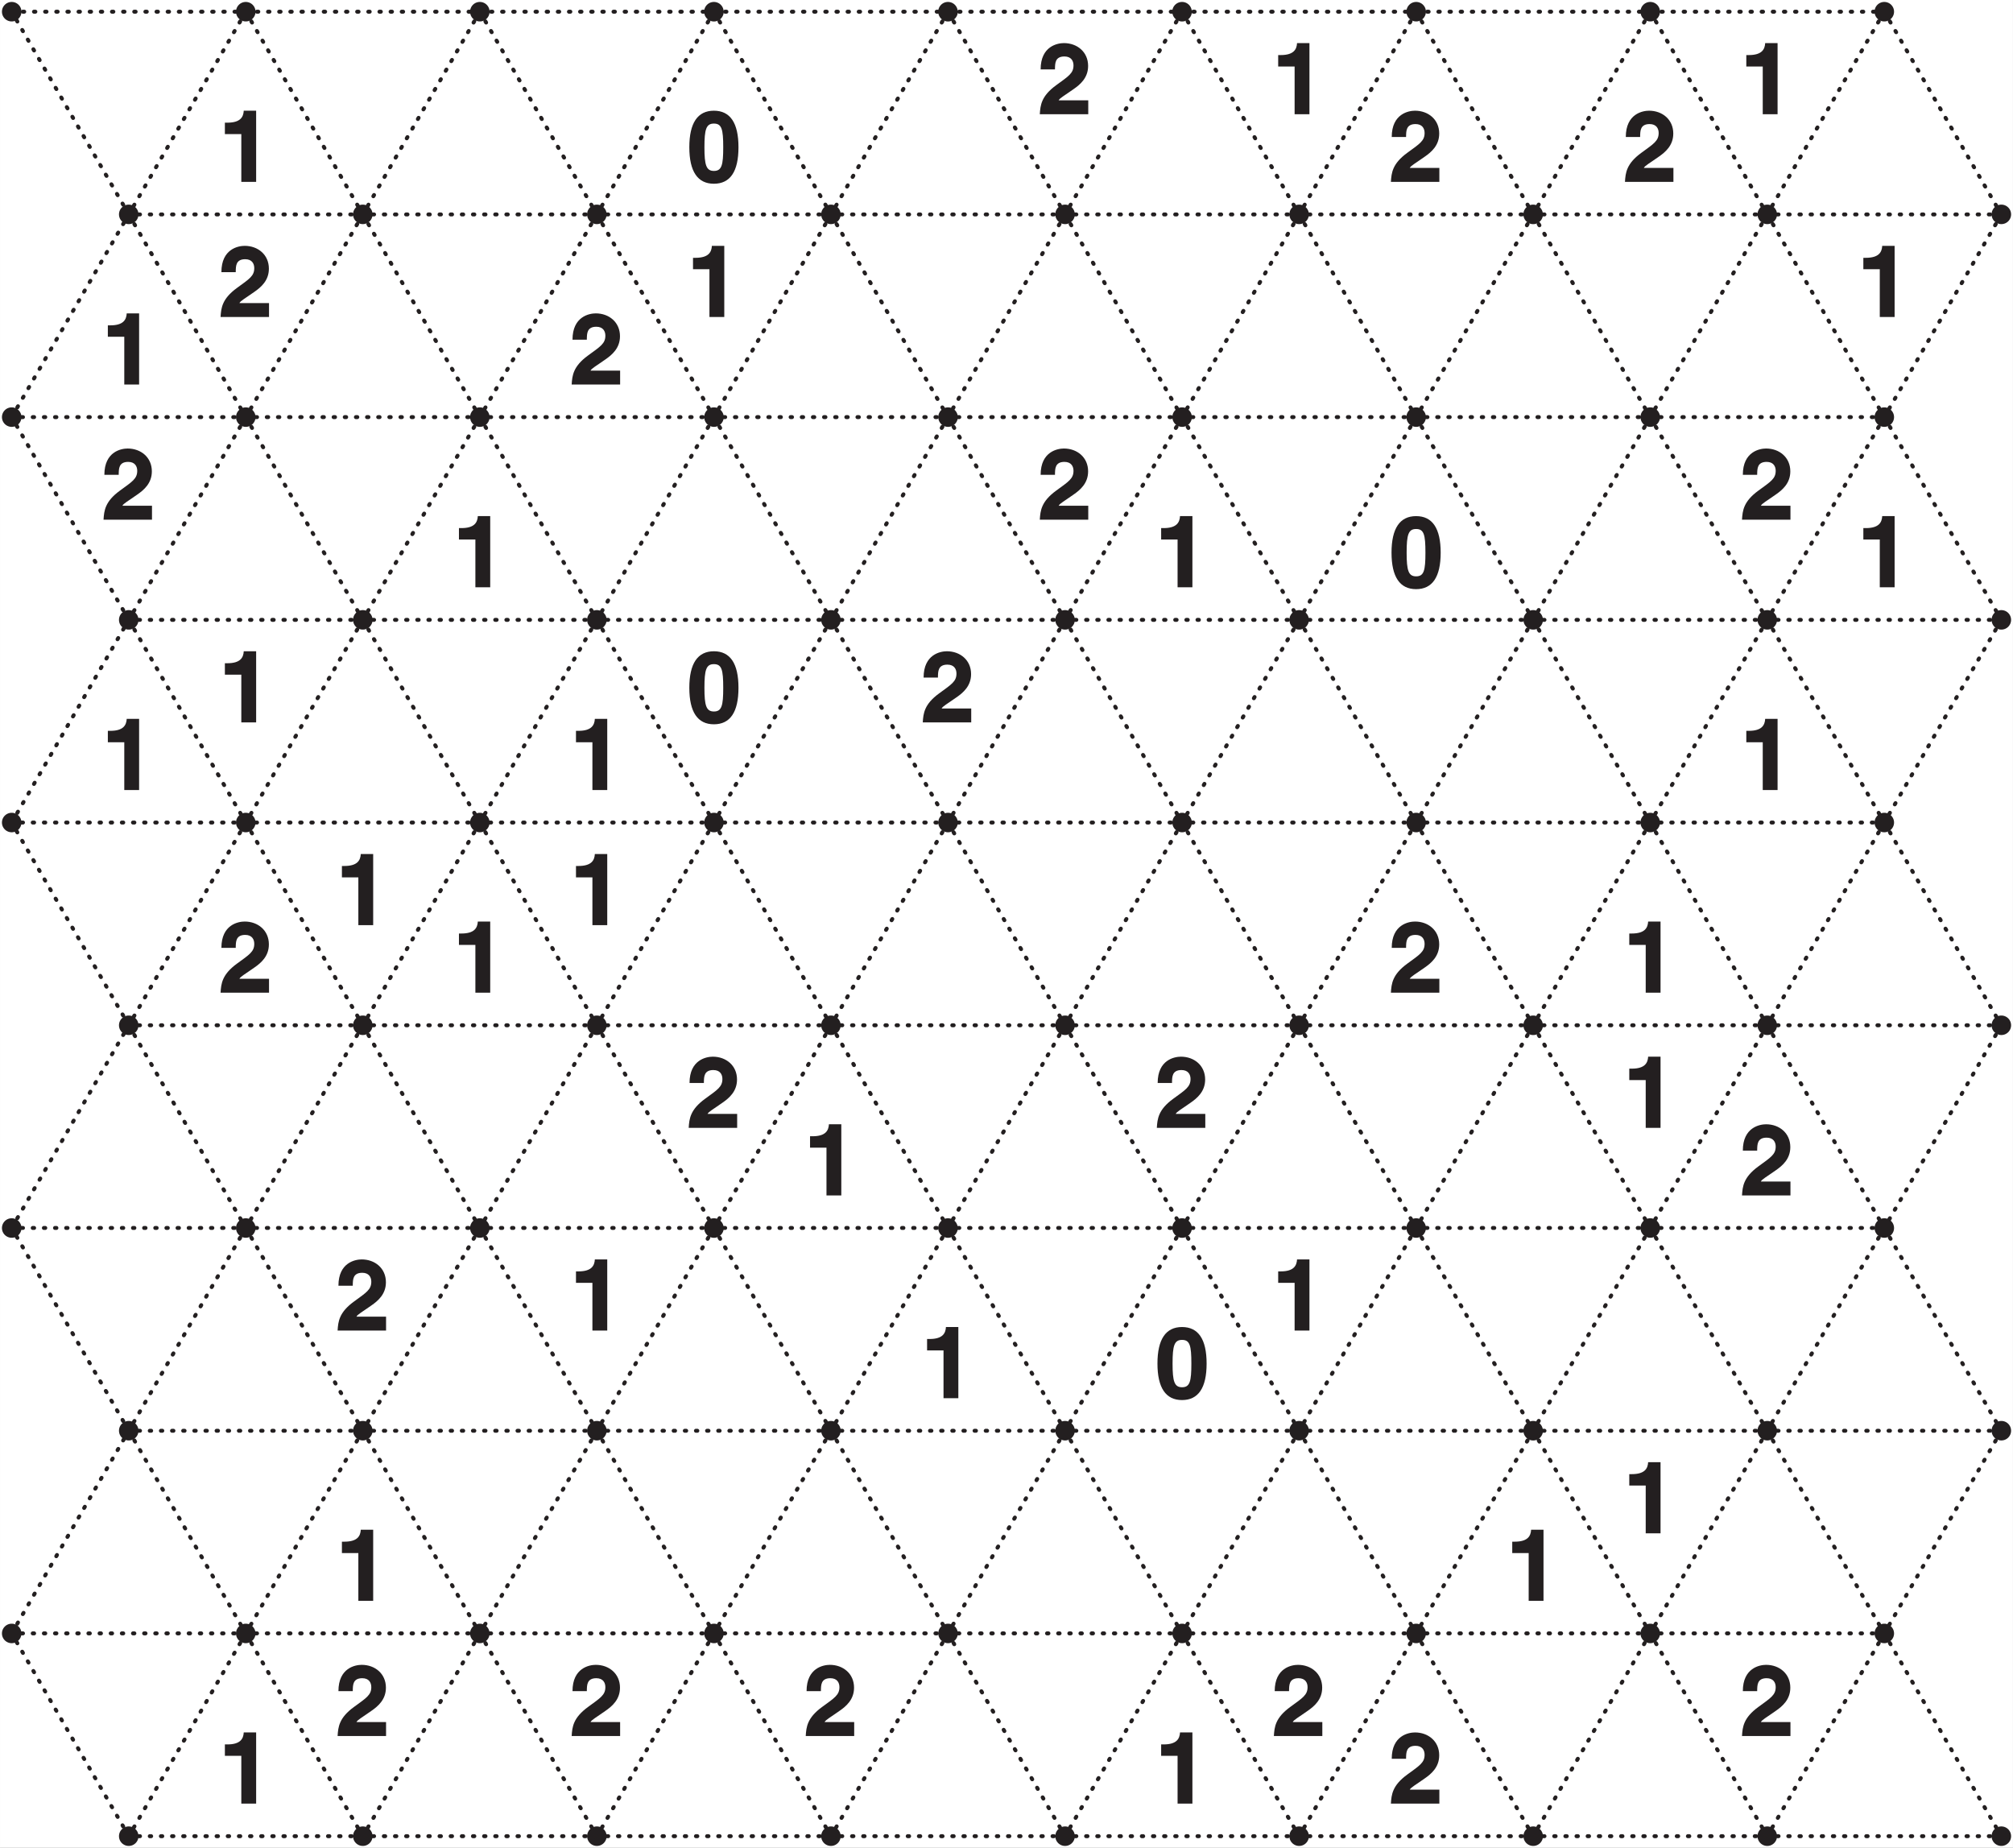
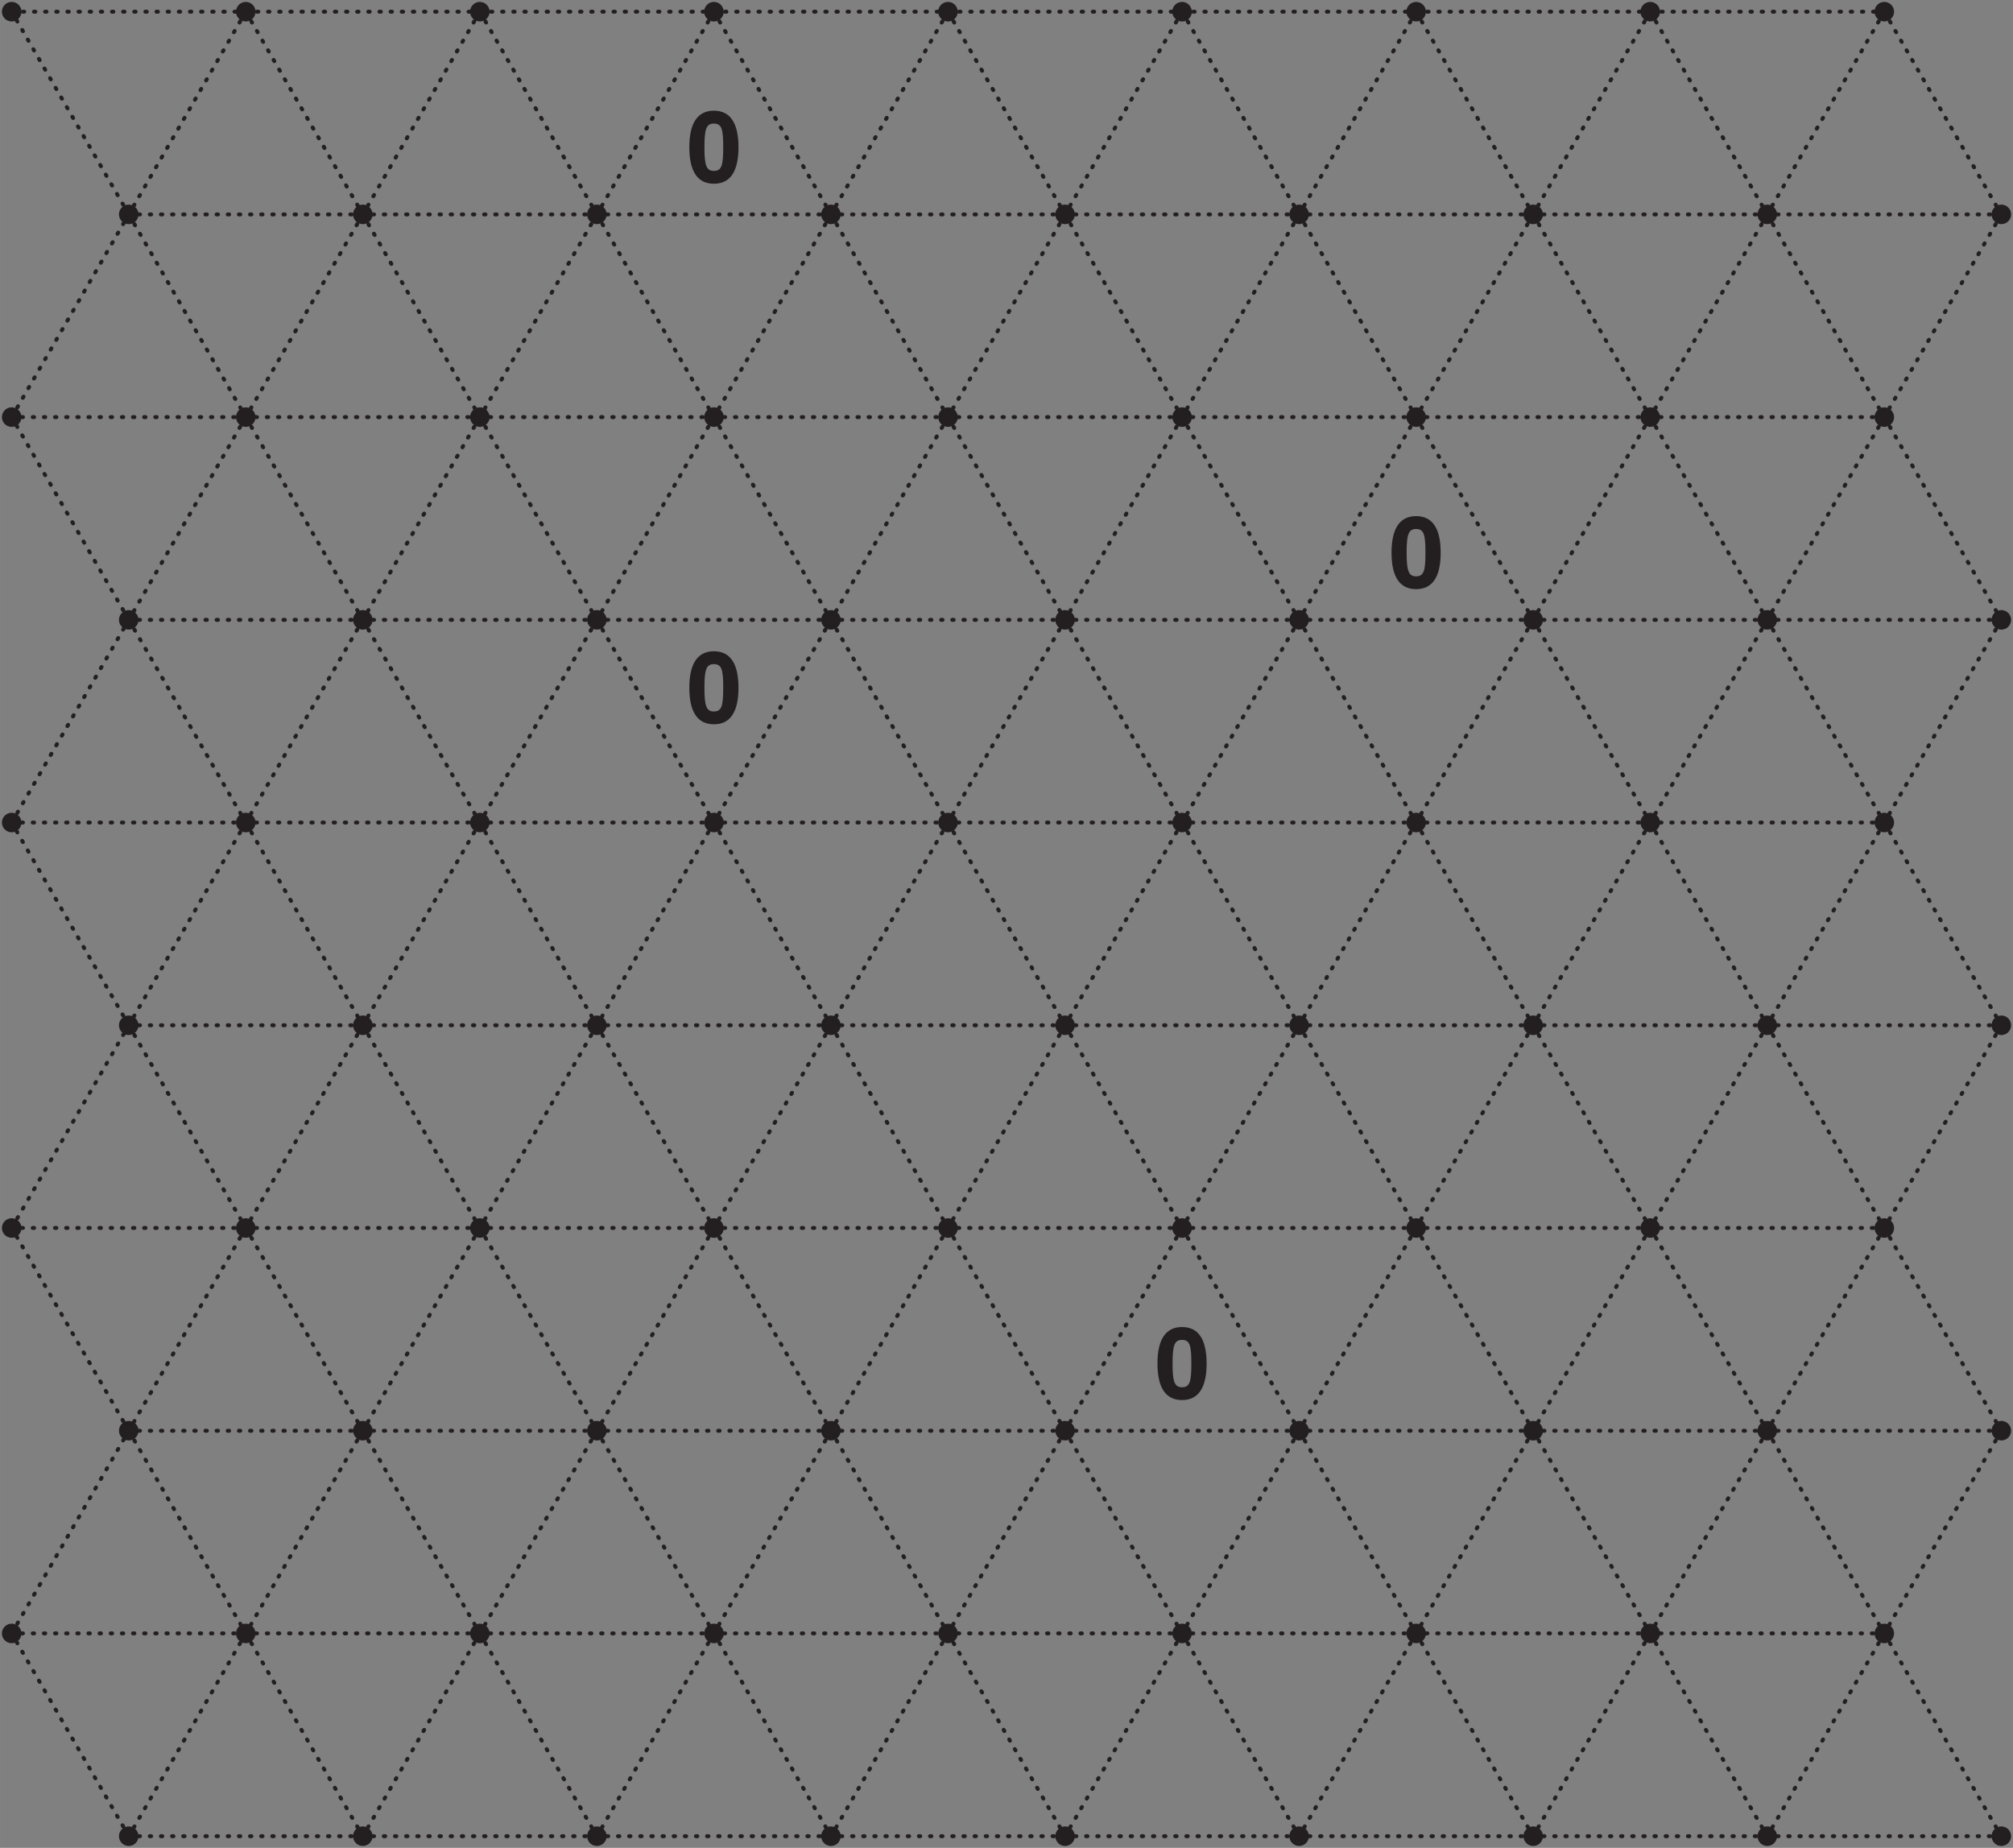
<svg xmlns="http://www.w3.org/2000/svg" xmlns:xlink="http://www.w3.org/1999/xlink" width="385.51" height="353.87" viewBox="0 0 289.134 265.406">
  <rect x="0" y="0" width="289.134" height="265.406" fill="#808080" stroke="none" />
  <defs>
    <symbol overflow="visible" id="c">
-       <path d="M.97-6.86h2.28V0h2.13v-10.22H3.6c-.05.9-.47 1.72-2.36 1.72H.89v1.64zm0 0" />
-     </symbol>
+       </symbol>
    <symbol overflow="visible" id="d">
      <path d="M.36-4.97C.36-1.48 1.56.27 3.89.27c2.34 0 3.53-1.75 3.53-5.24 0-3.5-1.19-5.25-3.53-5.25-2.33 0-3.53 1.75-3.53 5.25zm2.17 0c0-2.58.25-3.4 1.36-3.4 1.13 0 1.34.82 1.34 3.4 0 2.56-.21 3.4-1.34 3.4-1.1 0-1.36-.84-1.36-3.4zm0 0" />
    </symbol>
    <symbol overflow="visible" id="e">
-       <path d="M2.45-6.56c.02-.72-.01-1.74 1.36-1.74.96 0 1.3.63 1.3 1.28 0 1.13-.69 1.54-2.49 2.85C.48-2.61.35-1.3.27 0h6.96v-2H2.98c.16-.33.82-.67 2.13-1.6.97-.67 2.1-1.63 2.1-3.34 0-2.01-1.57-3.28-3.48-3.28-.89 0-3.34.42-3.34 3.78h2.06zm0 0" />
-     </symbol>
+       </symbol>
    <clipPath id="a">
-       <path d="M0 0h289.13v265.4H0zm0 0" />
-     </clipPath>
+       </clipPath>
    <clipPath id="b">
      <path d="M0 0h289v265.4H0zm0 0" />
    </clipPath>
  </defs>
  <g clip-path="url(#a)">
-     <path d="M0 0h289.14v265.4H0zm0 0" fill="#fff" />
-   </g>
+     </g>
  <path d="M18.5 30.8L1.67 1.67M1.68 1.68H35.3M35.3 1.68L18.5 30.79M35.3 1.68l16.81 29.11M52.11 30.8H18.5M35.3 1.68h33.62M68.92 1.68l-16.8 29.11M68.92 1.68l16.81 29.11M85.73 30.8H52.11M68.92 1.68h33.62M102.54 1.68l-16.8 29.11M102.54 1.68l16.82 29.11M119.36 30.8H85.73M102.54 1.68h33.62M136.16 1.68l-16.8 29.11M136.16 1.68l16.82 29.11M152.98 30.8h-33.62M136.16 1.68h33.63M169.79 1.68l-16.81 29.11M169.79 1.68l16.8 29.11M186.6 30.8h-33.62M169.79 1.68h33.62M203.4 1.68l-16.8 29.11M203.4 1.68l16.81 29.11M220.21 30.8H186.6M203.4 1.68h33.63M237.03 1.68L220.2 30.79M237.03 1.68l16.8 29.11M253.84 30.8H220.2M237.03 1.68h33.62M270.65 1.68l-16.81 29.11M270.65 1.68l16.8 29.11M287.46 30.8h-33.62M18.5 30.8L35.3 59.9M35.3 59.91H1.68M1.68 59.91l16.81-29.12M52.11 30.8L35.31 59.9M52.11 30.8L68.92 59.9M68.92 59.91H35.3M85.73 30.8L68.93 59.9M85.73 30.8l16.81 29.11M102.54 59.91H68.92M119.36 30.8L102.54 59.9M119.36 30.8l16.8 29.11M136.16 59.91h-33.62M152.98 30.8L136.16 59.9M152.98 30.8l16.8 29.11M169.79 59.91h-33.63M186.6 30.8L169.79 59.9M186.6 30.8l16.8 29.11M203.4 59.91H169.8M220.21 30.8l-16.8 29.11M220.21 30.8l16.82 29.11M237.03 59.91H203.4M253.84 30.8L237.03 59.9M253.84 30.8l16.8 29.11M270.65 59.91h-33.62M287.46 30.8L270.65 59.9M18.5 89.03L1.67 59.9M35.3 59.91L18.5 89.03M35.3 59.91l16.81 29.12M52.11 89.03H18.5M68.92 59.91l-16.8 29.12M68.92 59.91l16.81 29.12M85.73 89.03H52.11M102.54 59.91l-16.8 29.12M102.54 59.91l16.82 29.12M119.36 89.03H85.73M136.16 59.91l-16.8 29.12M136.16 59.91l16.82 29.12M152.98 89.03h-33.62M169.79 59.91l-16.81 29.12M169.79 59.91l16.8 29.12M186.6 89.03h-33.62M203.4 59.91l-16.8 29.12M203.4 59.91l16.81 29.12M220.21 89.03H186.6M237.03 59.91L220.2 89.03M237.03 59.91l16.8 29.12M253.84 89.03H220.2M270.65 59.91l-16.81 29.12M270.65 59.91l16.8 29.12M287.46 89.03h-33.62M18.5 89.03l16.8 29.11M35.3 118.14H1.68M1.68 118.14l16.81-29.11M52.11 89.03l-16.8 29.11M52.11 89.03l16.81 29.11M68.92 118.14H35.3M85.73 89.03l-16.8 29.11M85.73 89.03l16.81 29.11M102.54 118.14H68.92M119.36 89.03l-16.82 29.11M119.36 89.03l16.8 29.11M136.16 118.14h-33.62M152.98 89.03l-16.82 29.11M152.98 89.03l16.8 29.11M169.79 118.14h-33.63M186.6 89.03l-16.81 29.11M186.6 89.03l16.8 29.11M203.4 118.14H169.8M220.21 89.03l-16.8 29.11M220.21 89.03l16.82 29.11M237.03 118.14H203.4M253.84 89.03l-16.81 29.11M253.84 89.03l16.8 29.11M270.65 118.14h-33.62M287.46 89.03l-16.81 29.11M18.5 147.26L1.67 118.14M35.3 118.14l-16.8 29.12M35.3 118.14l16.81 29.12M52.11 147.26H18.5M68.92 118.14l-16.8 29.12M68.92 118.14l16.81 29.12M85.73 147.26H52.11M102.54 118.14l-16.8 29.12M102.54 118.14l16.82 29.12M119.36 147.26H85.73M136.16 118.14l-16.8 29.12M136.16 118.14l16.82 29.12M152.98 147.26h-33.62M169.79 118.14l-16.81 29.12M169.79 118.14l16.8 29.12M186.6 147.26h-33.62M203.4 118.14l-16.8 29.12M203.4 118.14l16.81 29.12M220.21 147.26H186.6M237.03 118.14l-16.82 29.12M237.03 118.14l16.8 29.12M253.84 147.26H220.2M270.65 118.14l-16.81 29.12M270.65 118.14l16.8 29.12M287.46 147.26h-33.62M18.5 147.26l16.8 29.11M35.3 176.37H1.68M1.68 176.37l16.81-29.11M52.11 147.26l-16.8 29.11M52.11 147.26l16.81 29.11M68.92 176.37H35.3M85.73 147.26l-16.8 29.11M85.73 147.26l16.81 29.11M102.54 176.37H68.92M119.36 147.26l-16.82 29.11M119.36 147.26l16.8 29.11M136.16 176.37h-33.62M152.98 147.26l-16.82 29.11M152.98 147.26l16.8 29.11M169.79 176.37h-33.63M186.6 147.26l-16.81 29.11M186.6 147.26l16.8 29.11M203.4 176.37H169.8M220.21 147.26l-16.8 29.11M220.21 147.26l16.82 29.11M237.03 176.37H203.4M253.84 147.26l-16.81 29.11M253.84 147.26l16.8 29.11M270.65 176.37h-33.62M287.46 147.26l-16.81 29.11M18.5 205.5L1.67 176.36M35.3 176.37L18.5 205.5M35.3 176.37l16.81 29.12M52.11 205.5H18.5M68.92 176.37l-16.8 29.12M68.92 176.37l16.81 29.12M85.73 205.5H52.11M102.54 176.37l-16.8 29.12M102.54 176.37l16.82 29.12M119.36 205.5H85.73M136.16 176.37l-16.8 29.12M136.16 176.37l16.82 29.12M152.98 205.5h-33.62M169.79 176.37l-16.81 29.12M169.79 176.37l16.8 29.12M186.6 205.5h-33.62M203.4 176.37l-16.8 29.12M203.4 176.37l16.81 29.12M220.21 205.5H186.6M237.03 176.37L220.2 205.5M237.03 176.37l16.8 29.12M253.84 205.5H220.2M270.65 176.37l-16.81 29.12M270.65 176.37l16.8 29.12M287.46 205.5h-33.62M18.5 205.5l16.8 29.1M35.3 234.6H1.68M1.68 234.6l16.81-29.1M52.11 205.5l-16.8 29.1M52.11 205.5l16.81 29.1M68.92 234.6H35.3M85.73 205.5l-16.8 29.1M85.73 205.5l16.81 29.1M102.54 234.6H68.92M119.36 205.5l-16.82 29.1M119.36 205.5l16.8 29.1M136.16 234.6h-33.62M152.98 205.5l-16.82 29.1M152.98 205.5l16.8 29.1M169.79 234.6h-33.63M186.6 205.5l-16.81 29.1M186.6 205.5l16.8 29.1M203.4 234.6H169.8M220.21 205.5l-16.8 29.1M220.21 205.5l16.82 29.1M237.03 234.6H203.4M253.84 205.5l-16.81 29.1M253.84 205.5l16.8 29.1M270.65 234.6h-33.62M287.46 205.5l-16.81 29.1M18.5 263.73L1.67 234.6M35.3 234.6l-16.8 29.13M35.3 234.6l16.81 29.13M52.11 263.73H18.5M68.92 234.6l-16.8 29.13M68.92 234.6l16.81 29.13M85.73 263.73H52.11M102.54 234.6l-16.8 29.13M102.54 234.6l16.82 29.13M119.36 263.73H85.73M136.16 234.6l-16.8 29.13M136.16 234.6l16.82 29.13M152.98 263.73h-33.62M169.79 234.6l-16.81 29.13M169.79 234.6l16.8 29.13M186.6 263.73h-33.62M203.4 234.6l-16.8 29.13M203.4 234.6l16.81 29.13M220.21 263.73H186.6M237.03 234.6l-16.82 29.13M237.03 234.6l16.8 29.13M253.84 263.73H220.2M270.65 234.6l-16.81 29.13M270.65 234.6l16.8 29.13M287.46 263.73h-33.62" fill="none" stroke-width=".567" stroke-linecap="round" stroke-linejoin="round" stroke="#231f20" stroke-dasharray=".2,1.4" stroke-miterlimit="10" />
  <g clip-path="url(#b)">
    <path d="M3.08 1.68a1.4 1.4 0 1 1-2.8 0 1.4 1.4 0 0 1 2.8 0zm33.62 0a1.4 1.4 0 1 1-2.8 0 1.4 1.4 0 0 1 2.8 0zm33.62 0a1.4 1.4 0 1 1-2.8 0 1.4 1.4 0 0 1 2.8 0zm33.63 0a1.4 1.4 0 1 1-2.81 0 1.4 1.4 0 0 1 2.8 0zm33.62 0a1.4 1.4 0 1 1-2.81 0 1.4 1.4 0 0 1 2.8 0zm33.62 0a1.4 1.4 0 1 1-2.81 0 1.4 1.4 0 0 1 2.8 0zm33.62 0a1.4 1.4 0 1 1-2.8 0 1.4 1.4 0 0 1 2.8 0zm33.62 0a1.4 1.4 0 1 1-2.8 0 1.4 1.4 0 0 1 2.8 0zm33.62 0a1.4 1.4 0 1 1-2.8 0 1.4 1.4 0 0 1 2.8 0zM19.89 30.79a1.4 1.4 0 1 1-2.8 0 1.4 1.4 0 0 1 2.8 0zm33.62 0a1.4 1.4 0 1 1-2.8 0 1.4 1.4 0 0 1 2.8 0zm33.62 0a1.4 1.4 0 1 1-2.8 0 1.4 1.4 0 0 1 2.8 0zm33.62 0a1.4 1.4 0 1 1-2.8 0 1.4 1.4 0 0 1 2.8 0zm33.63 0a1.4 1.4 0 1 1-2.8 0 1.4 1.4 0 0 1 2.8 0zm33.62 0a1.4 1.4 0 1 1-2.8 0 1.4 1.4 0 0 1 2.8 0zm33.62 0a1.4 1.4 0 1 1-2.81 0 1.4 1.4 0 0 1 2.8 0zm33.62 0a1.4 1.4 0 1 1-2.8 0 1.4 1.4 0 0 1 2.8 0zm33.62 0a1.4 1.4 0 1 1-2.8 0 1.4 1.4 0 0 1 2.8 0zM3.08 59.91a1.4 1.4 0 1 1-2.8 0 1.4 1.4 0 0 1 2.8 0zm33.62 0a1.4 1.4 0 1 1-2.8 0 1.4 1.4 0 0 1 2.8 0zm33.62 0a1.4 1.4 0 1 1-2.8 0 1.4 1.4 0 0 1 2.8 0zm33.63 0a1.4 1.4 0 1 1-2.8 0 1.4 1.4 0 0 1 2.8 0zm33.62 0a1.4 1.4 0 1 1-2.8 0 1.4 1.4 0 0 1 2.8 0zm33.62 0a1.4 1.4 0 1 1-2.8 0 1.4 1.4 0 0 1 2.8 0zm33.62 0a1.4 1.4 0 1 1-2.8 0 1.4 1.4 0 0 1 2.8 0zm33.62 0a1.4 1.4 0 1 1-2.8 0 1.4 1.4 0 0 1 2.8 0zm33.62 0a1.4 1.4 0 1 1-2.8 0 1.4 1.4 0 0 1 2.8 0zM19.89 89.03a1.4 1.4 0 1 1-2.8 0 1.4 1.4 0 0 1 2.8 0zm33.62 0a1.4 1.4 0 1 1-2.8 0 1.4 1.4 0 0 1 2.8 0zm33.62 0a1.4 1.4 0 1 1-2.8 0 1.4 1.4 0 0 1 2.8 0zm33.62 0a1.4 1.4 0 1 1-2.8 0 1.4 1.4 0 0 1 2.8 0zm33.63 0a1.4 1.4 0 1 1-2.8 0 1.4 1.4 0 0 1 2.8 0zm33.62 0a1.4 1.4 0 1 1-2.8 0 1.4 1.4 0 1 1 2.8 0zm33.62 0a1.4 1.4 0 1 1-2.8 0 1.4 1.4 0 0 1 2.8 0zm33.62 0a1.4 1.4 0 1 1-2.8 0 1.4 1.4 0 0 1 2.8 0zm33.62 0a1.4 1.4 0 1 1-2.8 0 1.4 1.4 0 0 1 2.8 0zM3.08 118.14a1.4 1.4 0 1 1-2.8 0 1.4 1.4 0 0 1 2.8 0zm33.62 0a1.4 1.4 0 1 1-2.8 0 1.4 1.4 0 0 1 2.8 0zm33.62 0a1.4 1.4 0 1 1-2.8 0 1.4 1.4 0 0 1 2.8 0zm33.63 0a1.4 1.4 0 1 1-2.8 0 1.4 1.4 0 0 1 2.8 0zm33.62 0a1.4 1.4 0 1 1-2.8 0 1.4 1.4 0 0 1 2.8 0zm33.62 0a1.4 1.4 0 1 1-2.8 0 1.4 1.4 0 0 1 2.8 0zm33.62 0a1.4 1.4 0 1 1-2.8 0 1.4 1.4 0 0 1 2.8 0zm33.62 0a1.4 1.4 0 1 1-2.8 0 1.4 1.4 0 0 1 2.8 0zm33.62 0a1.4 1.4 0 1 1-2.8 0 1.4 1.4 0 1 1 2.8 0zM19.89 147.26a1.4 1.4 0 1 1-2.8 0 1.4 1.4 0 0 1 2.8 0zm33.62 0a1.4 1.4 0 1 1-2.8 0 1.4 1.4 0 0 1 2.8 0zm33.62 0a1.4 1.4 0 1 1-2.8 0 1.4 1.4 0 0 1 2.8 0zm33.62 0a1.4 1.4 0 1 1-2.8 0 1.4 1.4 0 0 1 2.8 0zm33.63 0a1.4 1.4 0 1 1-2.8 0 1.4 1.4 0 0 1 2.8 0zm33.62 0a1.4 1.4 0 1 1-2.8 0 1.4 1.4 0 0 1 2.8 0zm33.62 0a1.4 1.4 0 1 1-2.81 0 1.4 1.4 0 0 1 2.8 0zm33.62 0a1.4 1.4 0 1 1-2.8 0 1.4 1.4 0 0 1 2.8 0zm33.62 0a1.4 1.4 0 1 1-2.8 0 1.4 1.4 0 0 1 2.8 0zM3.08 176.38a1.4 1.4 0 1 1-2.8 0 1.4 1.4 0 0 1 2.8 0zm33.62 0a1.4 1.4 0 1 1-2.8 0 1.4 1.4 0 0 1 2.8 0zm33.62 0a1.4 1.4 0 1 1-2.8 0 1.4 1.4 0 0 1 2.8 0zm33.63 0a1.4 1.4 0 1 1-2.81 0 1.4 1.4 0 0 1 2.8 0zm33.62 0a1.4 1.4 0 1 1-2.81 0 1.4 1.4 0 0 1 2.8 0zm33.62 0a1.4 1.4 0 1 1-2.81 0 1.4 1.4 0 0 1 2.8 0zm33.62 0a1.4 1.4 0 1 1-2.8 0 1.4 1.4 0 0 1 2.8 0zm33.62 0a1.4 1.4 0 1 1-2.8 0 1.4 1.4 0 0 1 2.8 0zm33.62 0a1.4 1.4 0 1 1-2.8 0 1.4 1.4 0 0 1 2.8 0zM19.89 205.49a1.4 1.4 0 1 1-2.8 0 1.4 1.4 0 0 1 2.8 0zm33.62 0a1.4 1.4 0 1 1-2.8 0 1.4 1.4 0 0 1 2.8 0zm33.62 0a1.4 1.4 0 1 1-2.8 0 1.4 1.4 0 0 1 2.8 0zm33.62 0a1.4 1.4 0 1 1-2.8 0 1.4 1.4 0 0 1 2.8 0zm33.63 0a1.4 1.4 0 1 1-2.8 0 1.4 1.4 0 0 1 2.8 0zm33.62 0a1.4 1.4 0 1 1-2.8 0 1.4 1.4 0 0 1 2.8 0zm33.62 0a1.4 1.4 0 1 1-2.81 0 1.4 1.4 0 0 1 2.8 0zm33.62 0a1.4 1.4 0 1 1-2.8 0 1.4 1.4 0 0 1 2.8 0zm33.62 0a1.4 1.4 0 1 1-2.8 0 1.4 1.4 0 0 1 2.8 0zM3.08 234.61a1.4 1.4 0 1 1-2.8 0 1.4 1.4 0 0 1 2.8 0zm33.62 0a1.4 1.4 0 1 1-2.8 0 1.4 1.4 0 0 1 2.8 0zm33.62 0a1.4 1.4 0 1 1-2.8 0 1.4 1.4 0 0 1 2.8 0zm33.63 0a1.4 1.4 0 1 1-2.8 0 1.4 1.4 0 0 1 2.8 0zm33.62 0a1.4 1.4 0 1 1-2.8 0 1.4 1.4 0 0 1 2.8 0zm33.62 0a1.4 1.4 0 1 1-2.8 0 1.4 1.4 0 0 1 2.8 0zm33.62 0a1.4 1.4 0 1 1-2.8 0 1.4 1.4 0 0 1 2.8 0zm33.62 0a1.4 1.4 0 1 1-2.8 0 1.4 1.4 0 0 1 2.8 0zm33.62 0a1.4 1.4 0 1 1-2.8 0 1.4 1.4 0 0 1 2.8 0zM19.89 263.73a1.4 1.4 0 1 1-2.8 0 1.4 1.4 0 0 1 2.8 0zm33.62 0a1.4 1.4 0 1 1-2.8 0 1.4 1.4 0 0 1 2.8 0zm33.62 0a1.4 1.4 0 1 1-2.8 0 1.4 1.4 0 0 1 2.8 0zm33.62 0a1.4 1.4 0 1 1-2.8 0 1.4 1.4 0 0 1 2.8 0zm33.63 0a1.4 1.4 0 1 1-2.8 0 1.4 1.4 0 0 1 2.8 0zm33.62 0a1.4 1.4 0 1 1-2.8 0 1.4 1.4 0 1 1 2.8 0zm33.62 0a1.4 1.4 0 1 1-2.8 0 1.4 1.4 0 0 1 2.8 0zm33.62 0a1.4 1.4 0 1 1-2.8 0 1.4 1.4 0 0 1 2.8 0zm33.62 0a1.4 1.4 0 1 1-2.8 0 1.4 1.4 0 0 1 2.8 0zm0 0" fill="#231f20" />
  </g>
  <use xlink:href="#c" x="31.41" y="26.12" fill="#231f20" />
  <use xlink:href="#d" x="98.65" y="26.12" fill="#231f20" />
  <use xlink:href="#e" x="149.08" y="16.41" fill="#231f20" />
  <use xlink:href="#c" x="182.7" y="16.41" fill="#231f20" />
  <use xlink:href="#e" x="199.51" y="26.12" fill="#231f20" />
  <use xlink:href="#e" x="233.13" y="26.12" fill="#231f20" />
  <use xlink:href="#c" x="249.94" y="16.41" fill="#231f20" />
  <use xlink:href="#c" x="14.6" y="55.23" fill="#231f20" />
  <use xlink:href="#e" x="31.41" y="45.53" fill="#231f20" />
  <use xlink:href="#e" x="81.84" y="55.23" fill="#231f20" />
  <use xlink:href="#c" x="98.65" y="45.53" fill="#231f20" />
  <use xlink:href="#c" x="266.75" y="45.53" fill="#231f20" />
  <use xlink:href="#e" x="14.6" y="74.64" fill="#231f20" />
  <use xlink:href="#c" x="65.03" y="84.35" fill="#231f20" />
  <use xlink:href="#e" x="149.08" y="74.64" fill="#231f20" />
  <use xlink:href="#c" x="165.89" y="84.35" fill="#231f20" />
  <use xlink:href="#d" x="199.51" y="84.35" fill="#231f20" />
  <use xlink:href="#e" x="249.94" y="74.64" fill="#231f20" />
  <use xlink:href="#c" x="266.75" y="84.35" fill="#231f20" />
  <use xlink:href="#c" x="14.6" y="113.47" fill="#231f20" />
  <use xlink:href="#c" x="31.41" y="103.76" fill="#231f20" />
  <use xlink:href="#c" x="81.84" y="113.47" fill="#231f20" />
  <use xlink:href="#d" x="98.65" y="103.76" fill="#231f20" />
  <use xlink:href="#e" x="132.27" y="103.76" fill="#231f20" />
  <use xlink:href="#c" x="249.94" y="113.47" fill="#231f20" />
  <use xlink:href="#e" x="31.41" y="142.58" fill="#231f20" />
  <use xlink:href="#c" x="48.22" y="132.88" fill="#231f20" />
  <use xlink:href="#c" x="65.03" y="142.58" fill="#231f20" />
  <use xlink:href="#c" x="81.84" y="132.88" fill="#231f20" />
  <use xlink:href="#e" x="199.51" y="142.58" fill="#231f20" />
  <use xlink:href="#c" x="233.13" y="142.58" fill="#231f20" />
  <use xlink:href="#e" x="98.65" y="161.99" fill="#231f20" />
  <use xlink:href="#c" x="115.46" y="171.7" fill="#231f20" />
  <use xlink:href="#e" x="165.89" y="161.99" fill="#231f20" />
  <use xlink:href="#c" x="233.13" y="161.99" fill="#231f20" />
  <use xlink:href="#e" x="249.94" y="171.7" fill="#231f20" />
  <use xlink:href="#e" x="48.22" y="191.11" fill="#231f20" />
  <use xlink:href="#c" x="81.84" y="191.11" fill="#231f20" />
  <use xlink:href="#c" x="132.27" y="200.82" fill="#231f20" />
  <use xlink:href="#d" x="165.89" y="200.82" fill="#231f20" />
  <use xlink:href="#c" x="182.7" y="191.11" fill="#231f20" />
  <use xlink:href="#c" x="48.22" y="229.93" fill="#231f20" />
  <use xlink:href="#c" x="216.32" y="229.93" fill="#231f20" />
  <use xlink:href="#c" x="233.13" y="220.23" fill="#231f20" />
  <use xlink:href="#c" x="31.41" y="259.05" fill="#231f20" />
  <use xlink:href="#e" x="48.22" y="249.34" fill="#231f20" />
  <use xlink:href="#e" x="81.84" y="249.34" fill="#231f20" />
  <use xlink:href="#e" x="115.46" y="249.34" fill="#231f20" />
  <use xlink:href="#c" x="165.89" y="259.05" fill="#231f20" />
  <use xlink:href="#e" x="182.7" y="249.34" fill="#231f20" />
  <use xlink:href="#e" x="199.51" y="259.05" fill="#231f20" />
  <use xlink:href="#e" x="249.94" y="249.34" fill="#231f20" />
</svg>